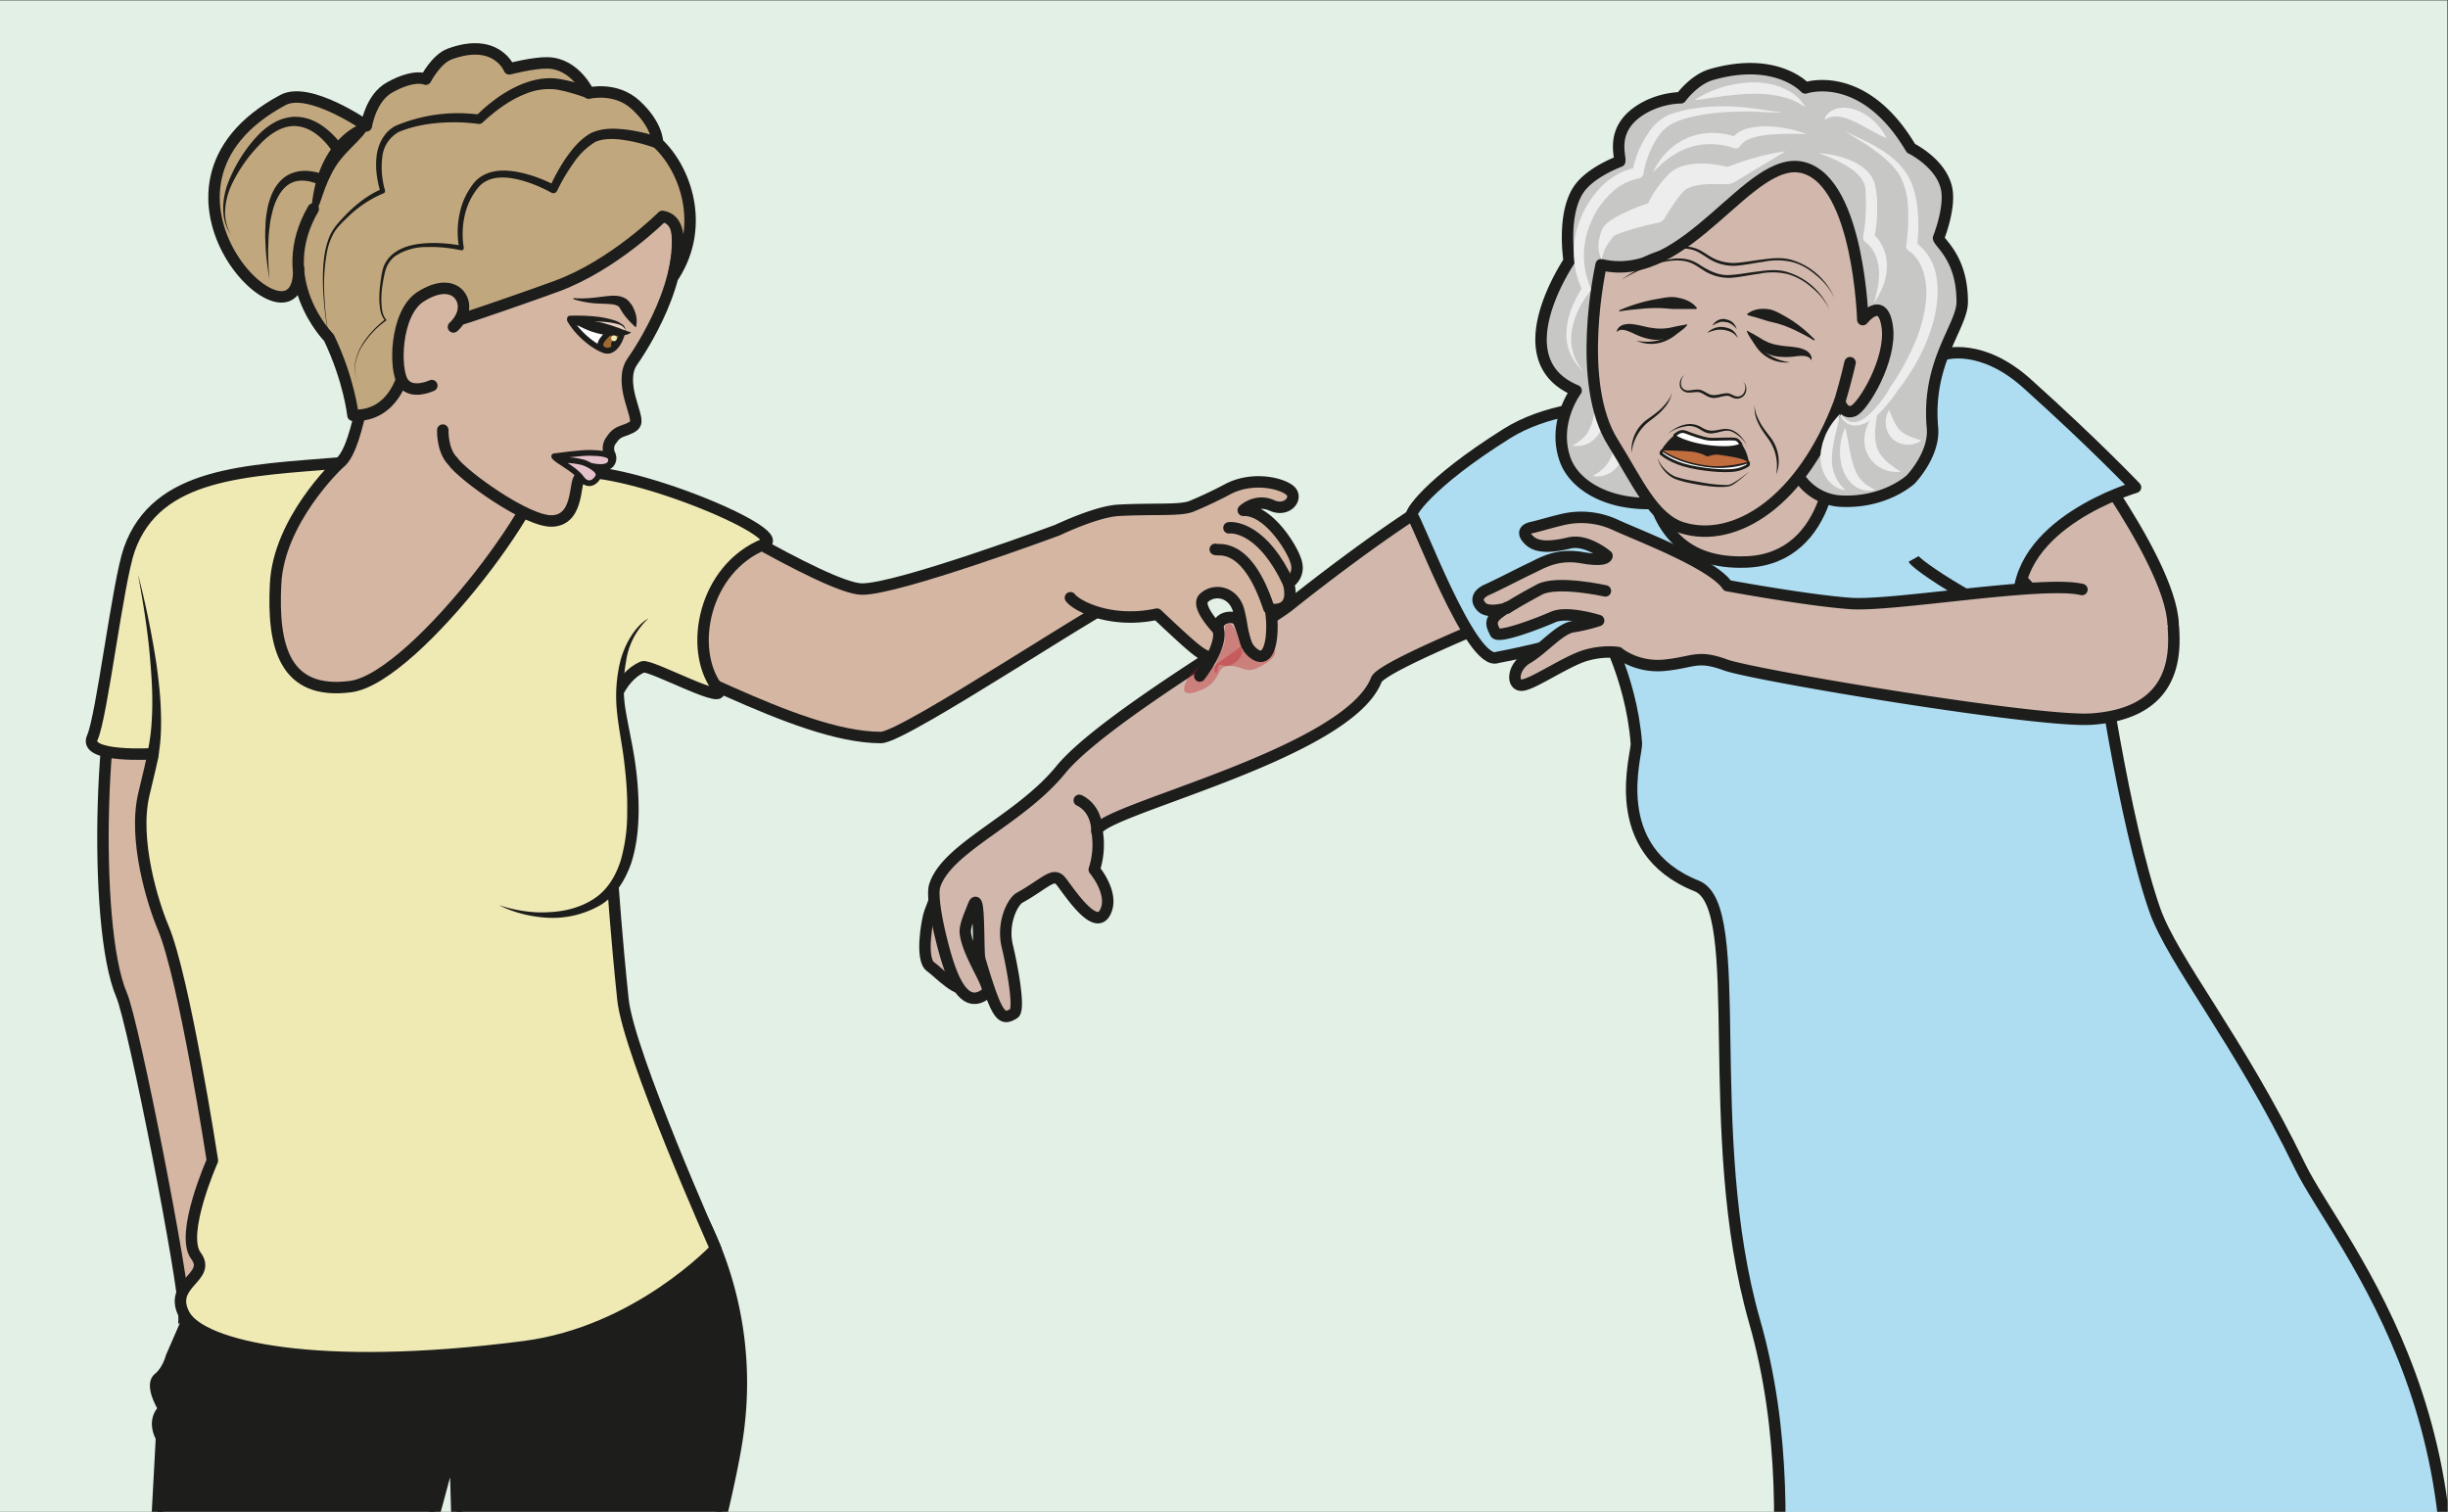
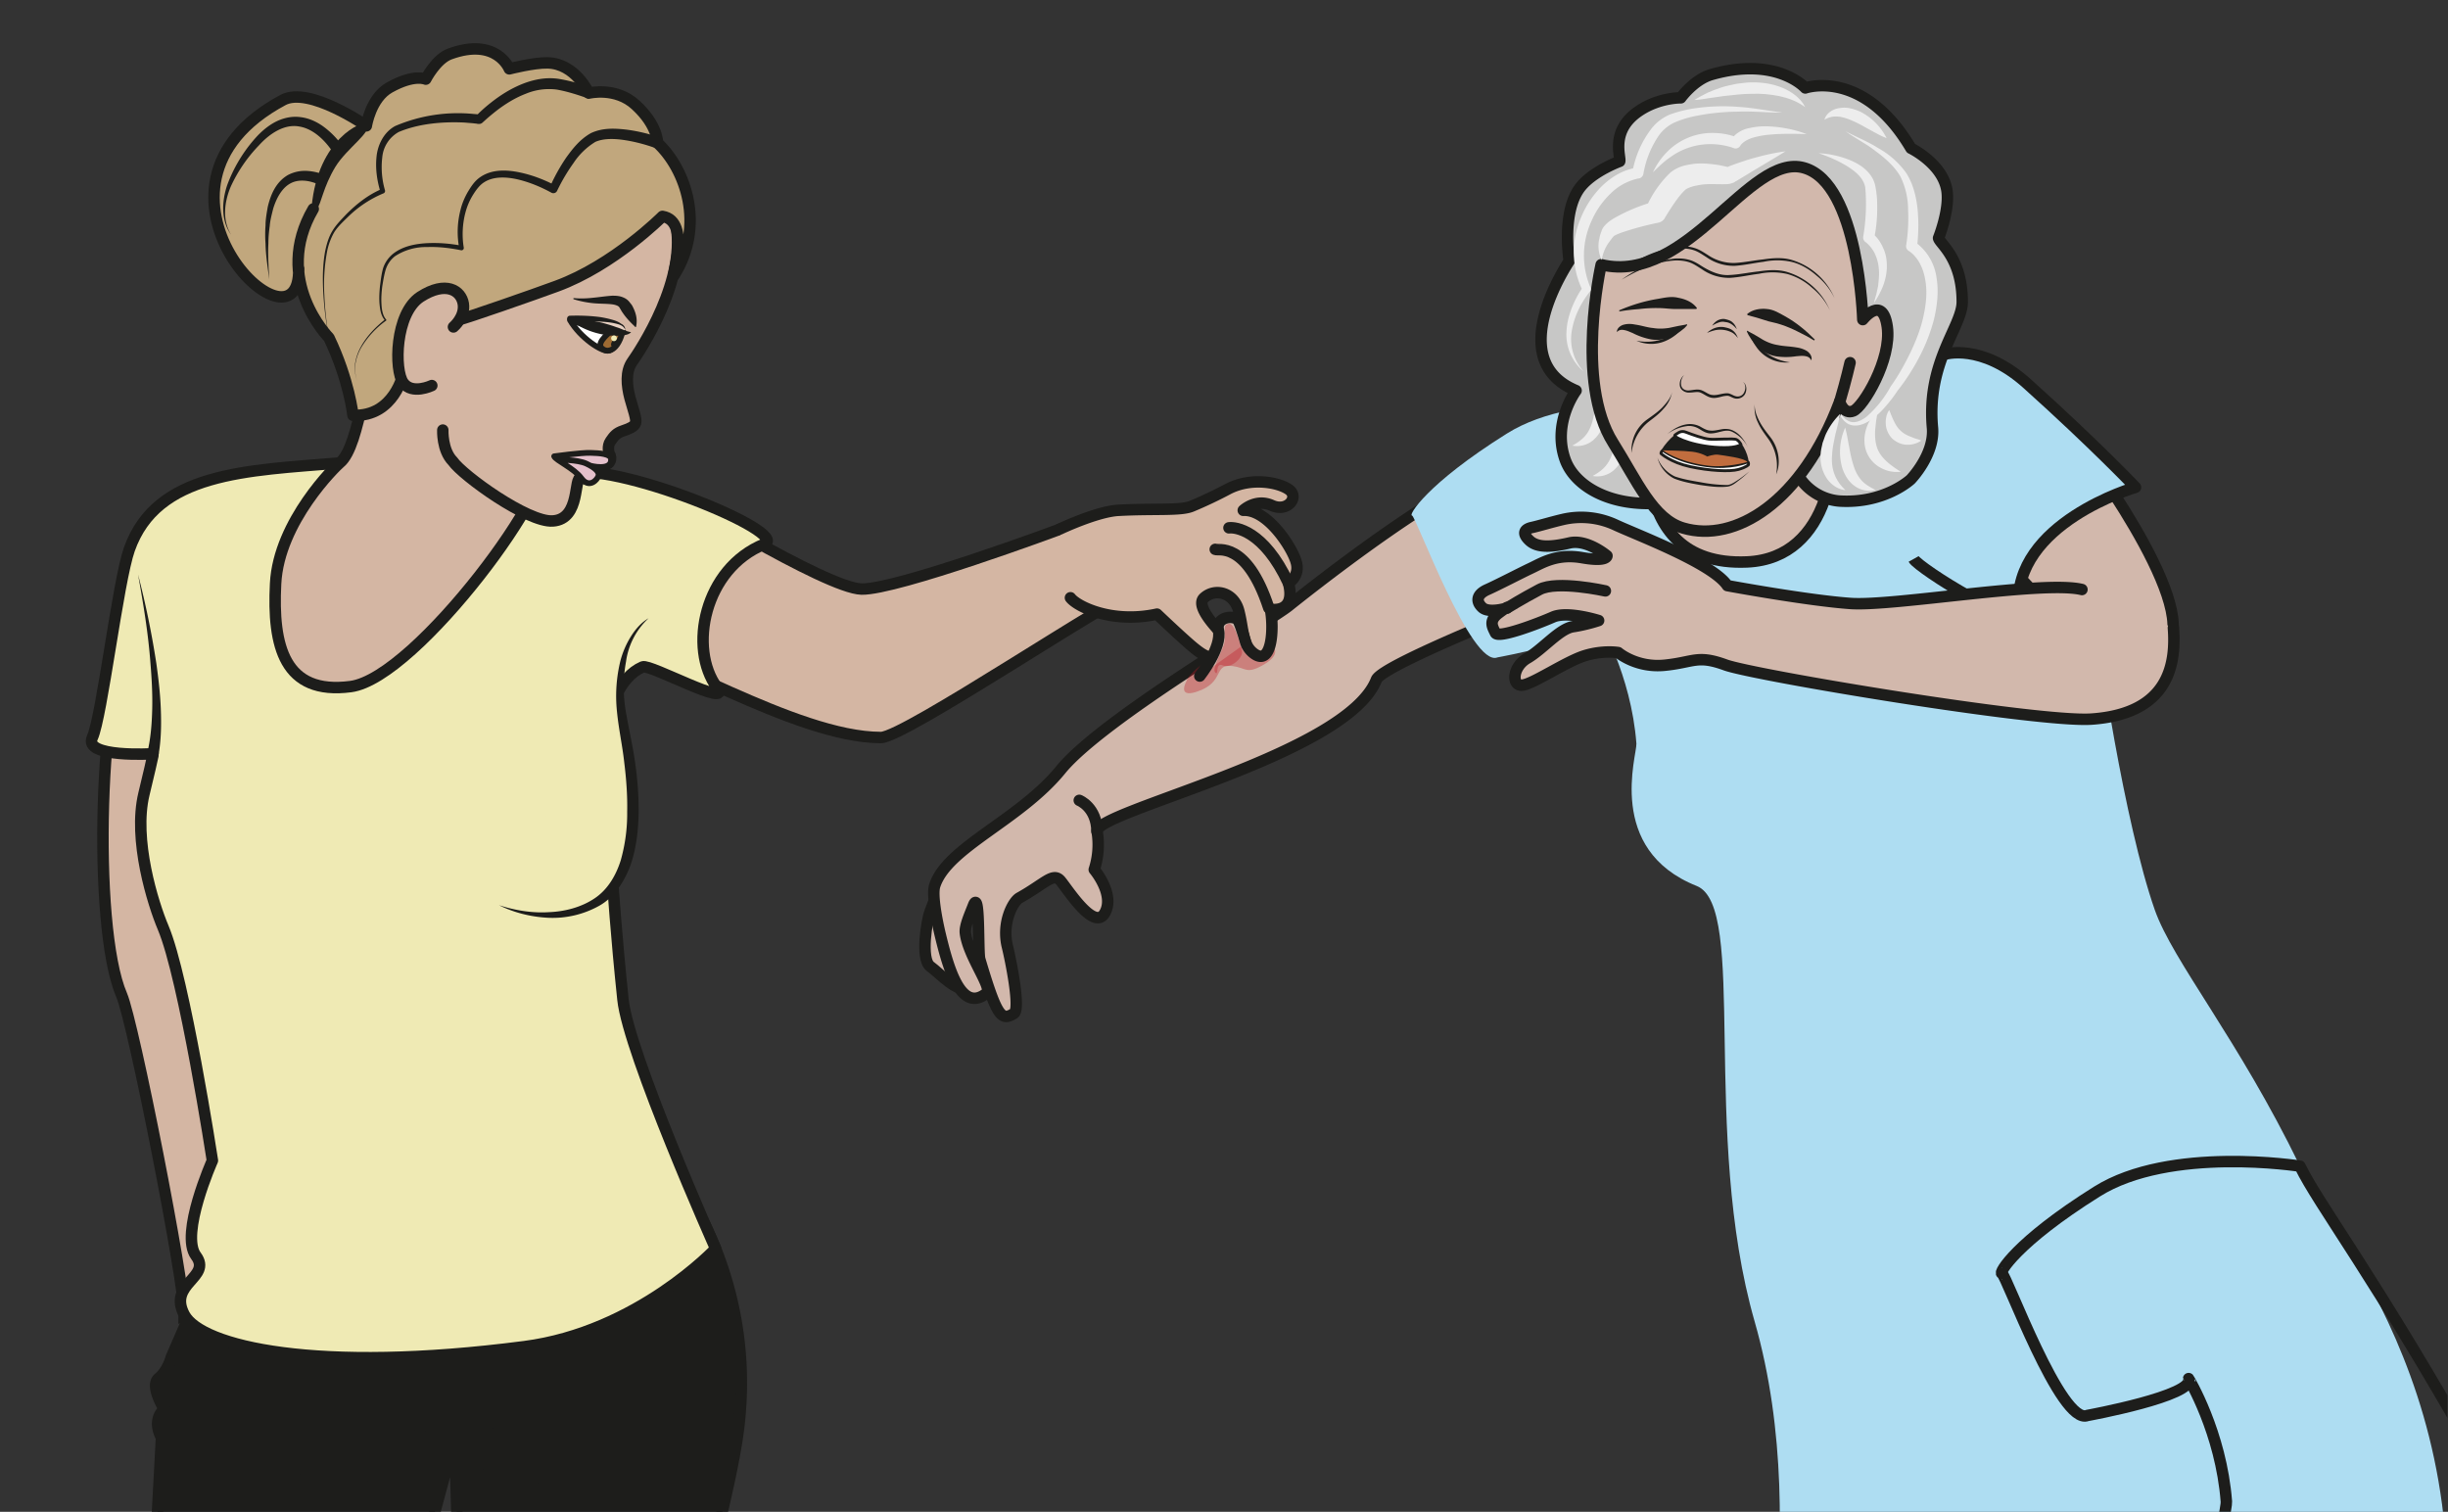
<svg xmlns="http://www.w3.org/2000/svg" xml:space="preserve" viewBox="0 0 285.12 176.07">
  <rect x="0" y="0" width="285.12" height="176.07" fill="#333333" stroke="none" />
  <defs>
    <clipPath id="a" clipPathUnits="userSpaceOnUse">
      <path d="M0 132.05h213.84V0H0Z" />
    </clipPath>
    <clipPath id="b" clipPathUnits="userSpaceOnUse">
      <path d="M103.46 76.37h7.96v-4.86h-7.96z" />
    </clipPath>
    <clipPath id="c" clipPathUnits="userSpaceOnUse">
      <path d="M106.11 77.59h2.42v-4.32h-2.42z" />
    </clipPath>
  </defs>
-   <path d="M0 0h213.84v132.05H0Z" style="fill:#e3f0e6;fill-opacity:1;fill-rule:nonzero;stroke:none" transform="matrix(1.333 0 0 -1.333 0 176.07)" />
  <g clip-path="url(#a)" transform="matrix(1.333 0 0 -1.333 0 176.07)">
    <path d="m0 0-1-2.6c-.27-.69-.85-4.13.02-4.78.88-.64 2.36-2.34 3.36-1.9 1.01.44.84 2.45-.1 3.1C1.35-5.52.23-4.25.8-2.88 1.35-1.5.66.65 0 0" style="fill:#d2b8ac;fill-opacity:1;fill-rule:nonzero;stroke:none" transform="translate(82.26 55.03)" />
    <path d="m0 0-1-2.6c-.27-.69-.85-4.13.02-4.78.88-.64 2.36-2.34 3.36-1.9 1.01.44.84 2.45-.1 3.1C1.35-5.52.23-4.25.8-2.88 1.35-1.5.66.65 0 0Z" style="fill:none;stroke:#1d1d1b;stroke-width:1;stroke-linecap:round;stroke-linejoin:round;stroke-miterlimit:10;stroke-dasharray:none;stroke-opacity:1" transform="translate(82.26 55.03)" />
    <path d="M0 0c-2.59-6.62-24.73-11.51-24.4-13.26a7.03 7.03 0 0 0-.25-3.33s1.84-2.17.92-3.79-3.22 2.04-3.86 2.81c-.65.77-1.36-.24-3.6-1.49-.57-.32-1.57-2.2-1.04-4.29.25-1.01 1.17-5.44.56-5.81-1.08-.66-1.46-.38-2.98 4.73-.18.59.03 6.26-.56 4.7-.28-.73-.78-1.8-.7-2.4.24-2.03 2.42-4.8 1.86-5.25-2.23-1.8-3.35 2.16-4.07 5.16-.26 1.09-.73 3.41-.47 4.22 1.07 3.36 7.41 5.71 11.02 10.14C-23.96-3.43-9.3 5.12-7.65 6.46c0 0 16.07 12.97 19.3 11.73 3.24-1.24 4.4-10.77 4.4-10.77S.53 1.38 0 0" style="fill:#d2b8ac;fill-opacity:1;fill-rule:nonzero;stroke:none" transform="translate(120.26 72.7)" />
    <path d="M0 0c-2.59-6.62-24.73-11.51-24.4-13.26a7.03 7.03 0 0 0-.25-3.33s1.84-2.17.92-3.79-3.22 2.04-3.86 2.81c-.65.77-1.36-.24-3.6-1.49-.57-.32-1.57-2.2-1.04-4.29.25-1.01 1.17-5.44.56-5.81-1.08-.66-1.46-.38-2.98 4.73-.18.59.03 6.26-.56 4.7-.28-.73-.78-1.8-.7-2.4.24-2.03 2.42-4.8 1.86-5.25-2.23-1.8-3.35 2.16-4.07 5.16-.26 1.09-.73 3.41-.47 4.22 1.07 3.36 7.41 5.71 11.02 10.14C-23.96-3.43-9.3 5.12-7.65 6.46c0 0 16.07 12.97 19.3 11.73 3.24-1.24 4.4-10.77 4.4-10.77S.53 1.38 0 0Z" style="fill:none;stroke:#1d1d1b;stroke-width:1;stroke-linecap:round;stroke-linejoin:round;stroke-miterlimit:10;stroke-dasharray:none;stroke-opacity:1" transform="translate(120.26 72.7)" />
    <path d="M0 0s1.52-.59 1.55-2.72" style="fill:#d2b8ac;fill-opacity:1;fill-rule:nonzero;stroke:#1d1d1b;stroke-width:1;stroke-linecap:round;stroke-linejoin:round;stroke-miterlimit:10;stroke-dasharray:none;stroke-opacity:1" transform="translate(94.3 62.16)" />
    <path d="M0 0c-5.4 11.12-11.1 17.88-12.69 22.4-2.64 7.53-5.03 23.37-5.1 25.46-.12 3.34-.37 15.32-2.62 17.29-2.25 1.96-6.5 7.04-19.74 5.48-13.47-1.57-11.4-4.4-11.4-4.4s-11.34 1.8-17.74-2.22c-7.07-4.43-8.63-7.17-8.3-7.16.33.01 5.17-13.33 7.47-12.4 0 0 9.46 1.73 8.84 3.22 0 .01 2.84-4.67 3.3-10.75.07-.97-2.72-9.26 5.27-12.44 4.49-1.79.34-21.58 5.06-38.05 5.45-19.01-1.09-39.55.2-44.03 1.3-4.48 55.7-4.08 57.8 3.36C18.9-23.82 3.37-6.94 0 0" style="fill:#aeddf2;fill-opacity:1;fill-rule:nonzero;stroke:none" transform="translate(200.96 30.2)" />
-     <path d="M0 0c-5.4 11.12-11.1 17.88-12.69 22.4-2.64 7.53-5.03 23.37-5.1 25.46-.12 3.34-.37 15.32-2.62 17.29-2.25 1.96-6.5 7.04-19.74 5.48-13.47-1.57-11.4-4.4-11.4-4.4s-11.34 1.8-17.74-2.22c-7.07-4.43-8.63-7.17-8.3-7.16.33.01 5.17-13.33 7.47-12.4 0 0 9.46 1.73 8.84 3.22 0 .01 2.84-4.67 3.3-10.75.07-.97-2.72-9.26 5.27-12.44 4.49-1.79.34-21.58 5.06-38.05 5.45-19.01-1.09-39.55.2-44.03 1.3-4.48 55.7-4.08 57.8 3.36C18.9-23.82 3.37-6.94 0 0Z" style="fill:none;stroke:#1d1d1b;stroke-width:1;stroke-linecap:butt;stroke-linejoin:round;stroke-miterlimit:10;stroke-dasharray:none;stroke-opacity:1" transform="translate(200.96 30.2)" />
+     <path d="M0 0s-11.34 1.8-17.74-2.22c-7.07-4.43-8.63-7.17-8.3-7.16.33.01 5.17-13.33 7.47-12.4 0 0 9.46 1.73 8.84 3.22 0 .01 2.84-4.67 3.3-10.75.07-.97-2.72-9.26 5.27-12.44 4.49-1.79.34-21.58 5.06-38.05 5.45-19.01-1.09-39.55.2-44.03 1.3-4.48 55.7-4.08 57.8 3.36C18.9-23.82 3.37-6.94 0 0Z" style="fill:none;stroke:#1d1d1b;stroke-width:1;stroke-linecap:butt;stroke-linejoin:round;stroke-miterlimit:10;stroke-dasharray:none;stroke-opacity:1" transform="translate(200.96 30.2)" />
    <path d="M0 0c-.09-.58-3.01-14.35 8.27-13.86 7.34.32 8.3 9.47 7.07 13.66 0 0-9.62 3.09-7.03 7.15" style="fill:#d2b8ac;fill-opacity:1;fill-rule:nonzero;stroke:#1d1d1b;stroke-width:1;stroke-linecap:round;stroke-linejoin:round;stroke-miterlimit:10;stroke-dasharray:none;stroke-opacity:1" transform="translate(144.38 96.85)" />
    <path d="M0 0c-.1 1.76-8.74 9.61-8.7 10.62 0 0 8.25 9.17 8.55 7.4 0 0 11.06-14.86 6.3-17.18" style="fill:#d2b8ac;fill-opacity:1;fill-rule:nonzero;stroke:#1d1d1b;stroke-width:1;stroke-linecap:round;stroke-linejoin:round;stroke-miterlimit:10;stroke-dasharray:none;stroke-opacity:1" transform="translate(182.54 74.28)" />
    <path d="M0 0s3.22 1.07 7.25-2.56c5.86-5.26 9.46-9.05 9.46-9.05S5.95-14.73 6.5-22.17c.15-2.14-8.74 3.51-9.18 4.3" style="fill:#aeddf2;fill-opacity:1;fill-rule:nonzero;stroke:#1d1d1b;stroke-width:1;stroke-linecap:butt;stroke-linejoin:round;stroke-miterlimit:10;stroke-dasharray:none;stroke-opacity:1" transform="translate(169.88 101.12)" />
    <path d="M0 0a4.64 4.64 0 0 1 4-3.1c3.96-.25 6.24 1.89 6.24 1.89s2.1 2.17 1.9 4.5c-.53 5.78 2.58 8.83 2.6 10.99.01 3.85-2 5.13-2.07 5.6 0 0 .97 2.41.74 4.1-.33 2.37-3.15 3.74-3.15 3.74-4.17 7.04-9.23 5.27-9.23 5.27s-2.5 2.81-8.21 1.17c-1.52-.44-2.67-2.03-2.67-2.03s-1.9.03-3.64-1.14c-2.57-1.72-1.58-4.02-1.7-4.41 0 0-2.2-.8-3.34-2.14-1.8-2.1-1.07-6.56-1.07-6.56-.14-.26-5.84-8.66.6-11.33 0 0-2.14-2.84-.93-6.1 1.22-3.24 7.06-5.67 15.12-1.72" style="fill:#c7c7c6;fill-opacity:1;fill-rule:nonzero;stroke:#1d1d1b;stroke-width:1;stroke-linecap:butt;stroke-linejoin:round;stroke-miterlimit:10;stroke-dasharray:none;stroke-opacity:1" transform="translate(156.71 91.41)" />
    <path d="M0 0c.55-1.06.74-2.28.46-3.5a2.96 2.96 0 0 0-1-1.65 2.2 2.2 0 0 0-1.78-.45c.54.3.95.61 1.23 1 .29.38.47.84.58 1.33.13.5.2 1.02.27 1.57.07.54.11 1.1.24 1.7" style="fill:#ededed;fill-opacity:1;fill-rule:nonzero;stroke:none" transform="translate(141.48 96.1)" />
    <path d="M0 0c.55-1.06.74-2.28.46-3.5a2.96 2.96 0 0 0-.99-1.65 2.2 2.2 0 0 0-1.79-.45c.54.3.95.61 1.24 1 .28.38.46.84.57 1.33.13.5.2 1.02.27 1.57.07.54.11 1.1.24 1.7" style="fill:#ededed;fill-opacity:1;fill-rule:nonzero;stroke:none" transform="translate(139.7 98.75)" />
    <path d="M0 0c.27-.52.62-1.05 1.13-1.26.5-.2 1.05.07 1.49.4a9.7 9.7 0 0 1 2.13 2.67l.01.02.02.02c.64.9 1.19 1.9 1.68 2.9.48 1.01.9 2.06 1.13 3.13.24 1.06.36 2.17.17 3.2a4.55 4.55 0 0 1-.48 1.47c-.23.43-.6.86-.94 1.07l-.03.02c-.17.1-.25.3-.22.48.16 1 .22 2.06.17 3.08a6.65 6.65 0 0 1-.67 2.93c-.5.86-1.3 1.58-2.14 2.2-.83.66-1.8 1.13-2.66 1.76.93-.5 1.94-.89 2.85-1.47a7.42 7.42 0 0 0 2.45-2.17c.63-.98.88-2.1 1-3.18.1-1.1.08-2.19-.05-3.3l-.25.5a4.6 4.6 0 0 0 1.96-3.22c.2-1.22.04-2.44-.23-3.6a15.67 15.67 0 0 0-1.28-3.29 18.74 18.74 0 0 0-1.9-2.94l.02.03C5.02.93 4.66.46 4.25 0a6.5 6.5 0 0 0-1.38-1.22c-.52-.32-1.23-.58-1.85-.26C.44-1.15.2-.55 0 0" style="fill:#ededed;fill-opacity:1;fill-rule:nonzero;stroke:none" transform="translate(160.46 96.53)" />
    <path d="M0 0s-2.32-10.24 1.05-15.57c2.1-3.34 3.48-6.67 6.12-7.44 4.5-1.33 10.35 2.22 13.67 11.05 0 0 .33-1.16 1.19-.82.85.33 3.37 4.49 2.97 7.35-.4 2.86-2.14.63-2.14.63s-.34 11.9-5.13 13.26C12.95 9.84 7.56-1.8 0 0" style="fill:#d2b8ac;fill-opacity:1;fill-rule:nonzero;stroke:none" transform="translate(139.9 108.96)" />
    <path d="M0 0s-2.32-10.24 1.05-15.57c2.1-3.34 3.48-6.67 6.12-7.44 4.5-1.33 10.35 2.22 13.67 11.05 0 0 .33-1.16 1.19-.82.85.33 3.37 4.49 2.97 7.35-.4 2.86-2.14.63-2.14.63s-.34 11.9-5.13 13.26C12.95 9.84 7.56-1.8 0 0Z" style="fill:none;stroke:#1d1d1b;stroke-width:1;stroke-linecap:round;stroke-linejoin:round;stroke-miterlimit:10;stroke-dasharray:none;stroke-opacity:1" transform="translate(139.9 108.96)" />
    <path d="M0 0s-.34-1.51-.9-3.4" style="fill:none;stroke:#1d1d1b;stroke-width:1;stroke-linecap:round;stroke-linejoin:round;stroke-miterlimit:10;stroke-dasharray:none;stroke-opacity:1" transform="translate(161.65 100.4)" />
    <path d="M0 0c-.96-.6-1.92-1.16-2.87-1.73l-1.4-.85c-.17-.06-.1-.14-.63-.26-.27-.04-.4-.02-.56-.03l-.83.01c-.51.01-1-.02-1.44-.12-.43-.07-.92-.26-1.04-.4-.58-.53-1.2-1.52-1.73-2.37l-.05-.1a.84.84 0 0 0-.55-.38 26.4 26.4 0 0 1-3.26-.88c-.23-.09-.5-.2-.6-.27 0 .03-.13-.14-.2-.22l-.24-.32a3.6 3.6 0 0 1-.65-1.57 2.78 2.78 0 0 0-.2 1.9c.03.17.08.33.13.49.08.17.07.27.26.53.3.36.58.54.87.72a15.7 15.7 0 0 0 3.43 1.44l-.6-.48a9.48 9.48 0 0 0 2.1 3.03c.74.59 1.38.66 2.04.77.65.07 1.28.02 1.87-.06.3-.03.58-.1.83-.15l.26-.05c-.24-.1.06 0 .15.05.53.21 1.07.38 1.6.56 1.09.32 2.18.6 3.31.74" style="fill:#ededed;fill-opacity:1;fill-rule:nonzero;stroke:none" transform="translate(156 118.86)" />
    <path d="M0 0a2.9 2.9 0 0 0-1.8.37c-.56.3-1.04.86-1.25 1.52-.2.66-.15 1.33.05 1.93.1.3.24.57.39.83.18.25.36.5.57.7-.01-.3-.06-.6-.11-.87l-.09-.82c-.02-.53 0-1.02.14-1.47C-1.84 1.3-1.02.63 0 0" style="fill:#ededed;fill-opacity:1;fill-rule:nonzero;stroke:none" transform="translate(166.08 90.87)" />
    <path d="M0 0c-.67.06-1.3.5-1.68 1.1a3.3 3.3 0 0 0-.49 2.03c0 .36.11.68.17 1.01.13.32.21.64.37.93.3.59.68 1.12 1.15 1.58-.1-.66-.28-1.25-.42-1.85-.12-.59-.25-1.16-.27-1.72C-1.27 1.95-.97.9 0 0" style="fill:#ededed;fill-opacity:1;fill-rule:nonzero;stroke:none" transform="translate(161.25 89.26)" />
    <path d="M0 0c.85-.04 1.7-.22 2.52-.52.8-.31 1.65-.76 2.17-1.65.12-.22.21-.47.26-.72.04-.23.08-.44.1-.66.06-.44.06-.87.06-1.31 0-.88-.09-1.73-.27-2.61l-.2.5c.54-.4.82-.9 1.05-1.45.23-.54.28-1.13.26-1.68a5.18 5.18 0 0 0-.37-1.6c-.21-.5-.46-.96-.76-1.4.07.26.13.52.21.76l.16.75c.05.5.12 1 .06 1.48-.03.48-.16.94-.35 1.34-.19.4-.52.79-.8 1h-.01a.51.51 0 0 0-.2.5 16.86 16.86 0 0 1 .22 3.64c0 .2-.03.4-.04.6-.02.16-.07.32-.14.47-.28.63-.95 1.14-1.64 1.54C1.58-.6.8-.28 0 0" style="fill:#ededed;fill-opacity:1;fill-rule:nonzero;stroke:none" transform="translate(158.91 118.7)" />
    <path d="M0 0c-1.3-.02-2.6.14-3.89.08a19.54 19.54 0 0 1-3.81-.4c-.62-.13-1.22-.32-1.79-.57a3.49 3.49 0 0 1-1.31-1.1 8.46 8.46 0 0 1-1.36-3.37.5.5 0 0 0-.41-.4h-.03a4.88 4.88 0 0 1-2.44-1.33 7.4 7.4 0 0 1-1.66-2.4 7.19 7.19 0 0 1-.1-5.76l.02-.03a.36.36 0 0 0-.06-.37 8.21 8.21 0 0 1-1-1.6 6.92 6.92 0 0 1-.57-1.8 4.22 4.22 0 0 1 1.04-3.58 4.22 4.22 0 0 0-1.5 3.63c.04.69.23 1.36.48 2 .26.63.57 1.23.98 1.8l-.04-.39a7.65 7.65 0 0 0-.14 6.47 8.35 8.35 0 0 0 1.87 2.76c.83.77 1.8 1.37 3.04 1.56l-.44-.4a8.73 8.73 0 0 0 1.63 3.75 3.98 3.98 0 0 0 1.7 1.3c.65.23 1.3.39 1.96.5 1.32.2 2.64.25 3.95.15C-2.57.42-1.28.16 0 0" style="fill:#ededed;fill-opacity:1;fill-rule:nonzero;stroke:none" transform="translate(155.75 122.25)" />
    <path d="M0 0c.17-.58.24-1.14.35-1.68.1-.54.2-1.06.36-1.55.14-.49.35-.93.66-1.3.3-.37.74-.64 1.29-.91a2.2 2.2 0 0 0-1.81.33c-.56.38-.9.99-1.1 1.58A5.16 5.16 0 0 0 0 0" style="fill:#ededed;fill-opacity:1;fill-rule:nonzero;stroke:none" transform="translate(161.22 94.72)" />
    <path d="M0 0c.32-.8.57-1.42.98-1.79.2-.19.43-.35.75-.48l.5-.2c.18-.06.37-.1.57-.2a2.06 2.06 0 0 0-1.22-.36c-.46-.01-.93.2-1.3.52-.35.35-.55.82-.58 1.26-.03.45.05.89.3 1.25" style="fill:#ededed;fill-opacity:1;fill-rule:nonzero;stroke:none" transform="translate(165.07 96.26)" />
    <path d="M0 0c-.7.52-1.48.8-2.27.97-.78.16-1.6.23-2.4.2-.82 0-1.64-.11-2.47-.2L-8.4.79C-8.82.72-9.24.65-9.69.63c.37.23.76.43 1.15.63.4.18.81.33 1.23.47.42.13.85.22 1.29.31.44.05.88.13 1.33.13.9.01 1.81-.11 2.66-.46C-1.2 1.37-.4.81 0 0" style="fill:#ededed;fill-opacity:1;fill-rule:nonzero;stroke:none" transform="translate(157.73 122.72)" />
    <path d="M0 0c-1.1.03-2.19.05-3.24-.05a7.34 7.34 0 0 1-1.5-.28c-.46-.15-.87-.39-1.06-.7a.47.47 0 0 0-.56-.2l-.04.02c-.55.19-1.22.32-1.85.33A5.93 5.93 0 0 1-11.88-2c-.56-.37-1.04-.85-1.55-1.34.3.63.7 1.23 1.2 1.74a5.52 5.52 0 0 0 4 1.7c.75 0 1.47-.12 2.21-.41l-.6-.18A2.6 2.6 0 0 0-4.98.53a6.2 6.2 0 0 0 1.73.14C-2.13.61-1.03.4 0 0" style="fill:#ededed;fill-opacity:1;fill-rule:nonzero;stroke:none" transform="translate(157.85 120.37)" />
    <path d="M0 0c.14.57.76.97 1.37 1.03.62.1 1.21-.09 1.74-.31A5.2 5.2 0 0 0 5.43-1.6c-.54.2-.98.47-1.44.71-.45.25-.88.5-1.31.7-.43.2-.86.37-1.3.45C.95.32.48.3 0 0" style="fill:#ededed;fill-opacity:1;fill-rule:nonzero;stroke:none" transform="translate(159.41 121.62)" />
    <path d="M0 0a1.07 1.07 0 0 1-.25-.93c.08-.32.41-.46.73-.41.32.02.69.15 1.07 0 .34-.14.61-.38.9-.4.32-.05.63.06.99.12.16.02.37.06.56-.02.18-.06.32-.16.47-.2.29-.1.63.02.77.32.14.28.18.68-.1.92.31-.2.36-.64.22-.98-.13-.35-.57-.56-.94-.46-.2.05-.34.15-.49.2-.13.05-.28.02-.45 0-.31-.06-.68-.21-1.05-.15-.4.06-.67.32-.97.44-.26.13-.61.02-.97.02-.35-.04-.8.18-.86.58-.06.37.1.73.37.95" style="fill:#1d1d1b;fill-opacity:1;fill-rule:nonzero;stroke:none" transform="translate(147.15 99.32)" />
    <path d="M0 0c-.03.33.33.6.64.66.32.08.65.06.94 0C2.16.58 2.65.4 3.14.36c.47-.08.94-.07 1.43.01l.8.17.4.07.21.04c.03-.01.07.05.08-.02.04 0-.04.02-.06.02.04 0 .04.06.13.02 0-.13-.05-.1-.07-.15L5.9.35 5.56.08c-.24-.16-.45-.32-.74-.45A3.1 3.1 0 0 0 3-.64a5.9 5.9 0 0 0-1.63.56C1.12.02.9.13.67.17.45.22.2.23 0 0" style="fill:#1d1d1b;fill-opacity:1;fill-rule:nonzero;stroke:none" transform="translate(141.28 103.07)" />
    <path d="M0 0a4.44 4.44 0 0 1 2.19.1c.7.2 1.32.62 1.9 1.1A3.7 3.7 0 0 0 2.26-.13 3.16 3.16 0 0 0 0 0" style="fill:#1d1d1b;fill-opacity:1;fill-rule:nonzero;stroke:none" transform="translate(142.98 102.32)" />
    <path d="M0 0c-.11.28-.35.35-.58.38-.24.03-.48 0-.73-.02A5.96 5.96 0 0 0-3.04.35a3.1 3.1 0 0 0-1.65.83c-.23.22-.38.44-.55.67l-.23.37-.1.2c-.01.05-.06.04-.03.16.1.01.09-.04.12-.06h-.06c.02.06.04 0 .08 0l.18-.1.37-.2.7-.42c.43-.24.87-.4 1.35-.47.48-.1 1-.1 1.58-.2.29-.04.6-.13.89-.3C-.13.67.14.3 0 0" style="fill:#1d1d1b;fill-opacity:1;fill-rule:nonzero;stroke:none" transform="translate(158.25 100.6)" />
    <path d="M0 0a3.16 3.16 0 0 0-2.99 1.42c-.23.31-.38.67-.5 1.03.4-.65.85-1.24 1.45-1.66A4.46 4.46 0 0 1 0 0" style="fill:#1d1d1b;fill-opacity:1;fill-rule:nonzero;stroke:none" transform="translate(156.4 100.43)" />
    <path d="M0 0c1.07.46 2.19.81 3.36 1 .59.1 1.2.25 1.8.1C5.77.99 6.4.74 6.8.2L6.75.12H5.07C4.54.1 3.99.2 3.43.2 2.87.21 2.3.18 1.73.11a18.3 18.3 0 0 1-1.7-.2Z" style="fill:#1d1d1b;fill-opacity:1;fill-rule:nonzero;stroke:none" transform="translate(141.47 104.97)" />
    <path d="M0 0c-.46.29-.93.54-1.41.77-.48.24-.96.45-1.45.61-.5.18-1 .23-1.46.4-.47.15-.91.29-1.49.43l-.03.1c.47.4 1.13.5 1.71.44.6-.04 1.11-.37 1.6-.64C-1.55 1.57-.7.86.07.08z" style="fill:#1d1d1b;fill-opacity:1;fill-rule:nonzero;stroke:none" transform="translate(158.5 102.34)" />
    <path d="M0 0a2.89 2.89 0 0 0-.76-1.47c-.36-.43-.83-.77-1.26-1.1a4.01 4.01 0 0 1-1.52-2.75 3.28 3.28 0 0 0 1.38 2.94c.46.33.9.63 1.29 1.02.36.39.74.82.87 1.36" style="fill:#1d1d1b;fill-opacity:1;fill-rule:nonzero;stroke:none" transform="translate(146.1 97.83)" />
    <path d="M0 0c-.03-.56.2-1.08.45-1.56.26-.48.6-.9.94-1.34.68-.9.93-2.18.48-3.22a4.03 4.03 0 0 1-.67 3.08c-.32.44-.67.9-.9 1.41A2.9 2.9 0 0 0 0 0" style="fill:#1d1d1b;fill-opacity:1;fill-rule:nonzero;stroke:none" transform="translate(153.32 96.76)" />
    <path d="M0 0a3 3 0 0 1 1.52-1.64c.72-.25 1.5-.38 2.27-.51a13 13 0 0 1 2.3-.24c.36.02.7.29 1.02.49.32.22.63.46.93.71-.28-.27-.58-.53-.89-.77-.31-.23-.61-.51-1.04-.57-.8-.09-1.58.03-2.36.14-.78.14-1.55.27-2.3.57A2.85 2.85 0 0 0 0 0" style="fill:#1d1d1b;fill-opacity:1;fill-rule:nonzero;stroke:none" transform="translate(144.82 92.1)" />
    <path d="M0 0c.51.43 1.12.8 1.82.87.35.03.71-.04 1.03-.2.3-.17.58-.34.88-.36.3-.04.63.04.96.1.34.07.71.06 1.03-.09.65-.3 1.05-.9 1.33-1.5A2.95 2.95 0 0 1 5.67.2C5.05.5 4.44.02 3.7.06c-.38.03-.68.26-.96.42-.27.16-.59.24-.91.23A3.71 3.71 0 0 1 0 0" style="fill:#1d1d1b;fill-opacity:1;fill-rule:nonzero;stroke:none" transform="translate(145.68 94.16)" />
    <path d="M0 0s-1.4.57-1.9.48C-2.4.4-3.76-1.15-3.59-1.44c.18-.3 2.35-1.15 3.7-1.38 1.33-.23 3.84-.04 3.97.44.14.48-.47 2-1.04 2.17-.57.18-2.04-.16-2.88.15" style="fill:#1d1d1b;fill-opacity:1;fill-rule:nonzero;stroke:none" transform="translate(148.69 93.88)" />
    <path d="M0 0s.84-.77 2.53-1.14c1.69-.37 3.49-.46 4.24-.25.75.22.87.41.87.41s.05.26-.08.24c-.14-.03-1.39-.59-3.54-.32C1.32-.7.18.28.18.28S.02.2 0 .06" style="fill:#fff;fill-opacity:1;fill-rule:nonzero;stroke:#1d1d1b;stroke-width:.25;stroke-linecap:round;stroke-linejoin:round;stroke-miterlimit:10;stroke-dasharray:none;stroke-opacity:1" transform="translate(145.13 92.46)" />
    <path d="M0 0s.3.27.72.1c.6-.23 1.5-.55 2.02-.61.52-.06 2.16.09 2.41-.04s.39-.43.39-.43-.33-.28-1.48-.27c-1.15 0-2.34.22-3.09.46-.74.23-1.32.52-1.2.64.1.09.23.15.23.15" style="fill:#fff;fill-opacity:1;fill-rule:nonzero;stroke:none" transform="translate(146.58 94.23)" />
    <path d="M0 0s.3.27.72.1c.6-.23 1.5-.55 2.02-.61.52-.06 2.16.09 2.41-.04s.39-.43.39-.43-.33-.28-1.48-.27c-1.15 0-2.34.22-3.09.46-.74.23-1.32.52-1.2.64.1.09.23.15.23.15Z" style="fill:none;stroke:#1d1d1b;stroke-width:.25;stroke-linecap:round;stroke-linejoin:round;stroke-miterlimit:10;stroke-dasharray:none;stroke-opacity:1" transform="translate(146.58 94.23)" />
    <path d="M0 0s1.77-.02 2.57-.12c.8-.1 1.3-.42 1.3-.42s.57.21.95.16c.52-.08 2.28-.28 2.56-.64 0 0-1.86-.54-3.53-.31C1.24-.98 0 0 0 0" style="fill:#c16d3e;fill-opacity:1;fill-rule:nonzero;stroke:none" transform="translate(145.3 92.74)" />
    <path d="M0 0a9.67 9.67 0 0 0 4.7 1.85c.42.02.87-.01 1.28-.14.43-.13.8-.39 1.14-.6.72-.43 1.5-.77 2.33-.7.82.04 1.66.22 2.5.31.83.12 1.72.2 2.55-.06a5.91 5.91 0 0 0 3.69-3.32A5.75 5.75 0 0 1 16.63-.7 5.4 5.4 0 0 1 14.46.5a5.8 5.8 0 0 1-2.48.01c-.84-.1-1.66-.3-2.52-.35A4.13 4.13 0 0 0 7 .92c-.37.23-.7.47-1.09.6-.39.13-.8.17-1.22.16a7.4 7.4 0 0 1-2.43-.56C1.48.81.72.43 0 0" style="fill:#1d1d1b;fill-opacity:1;fill-rule:nonzero;stroke:none" transform="translate(141.69 107.65)" />
    <path d="M0 0a9.67 9.67 0 0 0 4.7 1.85c.42.02.86 0 1.28-.14.43-.13.8-.39 1.14-.6a4 4 0 0 1 2.33-.7c.82.04 1.66.22 2.5.31.83.12 1.72.2 2.55-.06a5.91 5.91 0 0 0 3.69-3.32A5.77 5.77 0 0 1 16.63-.7C16-.15 15.27.3 14.46.5a5.8 5.8 0 0 1-2.48.01c-.84-.1-1.66-.3-2.52-.35A4.12 4.12 0 0 0 7 .92c-.37.23-.7.47-1.09.6-.39.13-.8.17-1.22.16a7.4 7.4 0 0 1-2.43-.56C1.48.81.72.43 0 0" style="fill:#1d1d1b;fill-opacity:1;fill-rule:nonzero;stroke:none" transform="translate(142.1 108.7)" />
    <path d="M0 0c.38.36.92.6 1.5.5.25-.05.53-.11.75-.29.23-.17.36-.42.45-.66-.16.2-.34.4-.55.5A2.25 2.25 0 0 1 .73.24 4.84 4.84 0 0 1 0 0" style="fill:#1d1d1b;fill-opacity:1;fill-rule:nonzero;stroke:none" transform="translate(149.15 103)" />
    <path d="M0 0c.12.19.28.35.49.47.2.1.47.16.7.09.21-.05.46-.12.62-.3.18-.16.27-.37.35-.57-.29.35-.6.6-1.02.63A.97.97 0 0 1 .57.28 2.9 2.9 0 0 1 0 0" style="fill:#1d1d1b;fill-opacity:1;fill-rule:nonzero;stroke:none" transform="translate(149.6 103.63)" />
    <path d="M0 0c.23-3.02-.27-7.49-7.15-7.97-4.65-.32-29.52 3.83-31.98 4.73-2.46.9-2.76.24-5.27-.02-2.51-.27-4.1 1.1-4.1 1.1s-1.3.23-2.93-.27c-1.62-.5-4.44-2.43-5.42-2.57-.99-.14-.94 1.57.4 2.35 1.35.78 2.8 2.56 3.98 2.75 1.2.18 2.25.54 2.25.54s-2.74.87-4 .3c-1.25-.55-4.77-1.9-5.02-1.38-.24.51-.63 1.05.3 1.74.94.7.7.43.7.43s-1.6-.5-2.17.07c-.59.57-.41 1.16.48 1.55.9.4 2.8 1.39 3.77 1.85.97.45 2.27 1.32 4.5.93s2.17.17 2.17.17-1.74 1.48-3.28 1.12c-1.54-.36-2.8-.45-3.5.22-.7.66-.38 1 .22 1.13.6.13 1.75.48 2.7.7A7.1 7.1 0 0 0-48.76 9c1.86-.87 8.5-3.36 9.79-5.31 0 0 7.03-1.3 10.78-1.56 3.74-.26 16.84 2.04 20.2 1.22" style="fill:#d2b8ac;fill-opacity:1;fill-rule:nonzero;stroke:#1d1d1b;stroke-width:1;stroke-linecap:round;stroke-linejoin:round;stroke-miterlimit:10;stroke-dasharray:none;stroke-opacity:1" transform="translate(189.9 77.23)" />
    <path d="M0 0s-4.21.94-5.76.12C-7.31-.7-8.6-1.5-8.6-1.5" style="fill:#d2b8ac;fill-opacity:1;fill-rule:nonzero;stroke:#1d1d1b;stroke-width:1;stroke-linecap:round;stroke-linejoin:round;stroke-miterlimit:10;stroke-dasharray:none;stroke-opacity:1" transform="translate(140.27 80.46)" />
    <path d="M0 0c-1.96-.42-20.54-12.97-22.61-12.97-7.55 0-19.66 7.89-23.83 8.04-5.34.19 5.35 13.5 5.35 13.5S-27.42.07-24.3 0c3.1-.06 17.33 5.23 17.33 5.23" style="fill:#d4b6a3;fill-opacity:1;fill-rule:nonzero;stroke:#1d1d1b;stroke-width:1;stroke-linecap:round;stroke-linejoin:miter;stroke-miterlimit:10;stroke-dasharray:none;stroke-opacity:1" transform="translate(99.58 80.62)" />
    <g clip-path="url(#b)" style="opacity:.35">
      <path d="M0 0s-.83-1.47.87-.92c2.57.82 1.42 2.5 3.18 2.25 1.15-.15 1.19-.72 2.57.05s1.42 1.39.58 2.1c-.84.73-2.95.08-3.48-.29C3.18 2.82.15.83 0 0" style="fill:#be1622;fill-opacity:1;fill-rule:nonzero;stroke:none" transform="translate(103.66 72.56)" />
    </g>
    <path d="M0 0c-1.53-6.73-3.96-18.92-3.96-18.92S-4.1-34.79-5.6-42.03c-1.5-7.25-1.15-5.97-1.8-11.7-.66-5.72 1.15-8.79 1.15-8.79-.64-3.8-11.33-2.44-13.28-1.79-1.96.65.53 2.99.53 2.99s-1.54.94-.13 2.86c1.17 1.6.66 17.97-.57 26.94a81.89 81.89 0 0 0-.46 13.99c.19 4.36.82 8.54.82 8.54.48 2.77 1.76 23.16 1.77 31.6.01 3.46.36 8.9.62 13.98 0 0-.9 1.44.24 2.49 0 0-1.3 2.05-.48 2.7.8.66 1.1 1.84 1.1 1.84l3.58 8.23a113.9 113.9 0 0 0 2.56 10.48s36.62.03 39.74-5.69a31.67 31.67 0 0 0 3.73-18.8c-.7-6.78-5.52-21.77-5.97-29.67-.45-7.9-.27-20.19-.27-20.19s.44-9.7-.02-17.32c-.47-7.62-4.21-23.6-4.7-26.45-.47-2.85-.45-7.7-.45-7.7-4.92-3.78-12.72 1.7-12.72 1.7s.21 1.97-.15 3.14c-.71 2.3.95 1.18.95 1.18s-1.66 1.11-.17 3.54c1.5 2.42 2.4 14.84 1.52 20.5-.87 5.65.68 17.33.86 17.97.17.64-1.56 10.27-2.26 16.56-.33 3.01-.67 11.22-.96 18.98-.08 2.22-.33 5.19-.33 5.19v4.95l-.18 6.3s-3.8-13.93-5.35-20.33L1.8 10.67S.39 1.7 0 0" style="fill:#1d1d1b;fill-opacity:1;fill-rule:nonzero;stroke:none" transform="translate(31.06 -30.1)" />
    <path d="M0 0c-1.53-6.73-3.96-18.92-3.96-18.92S-4.1-34.79-5.6-42.03c-1.5-7.25-1.15-5.97-1.8-11.7-.66-5.72 1.15-8.79 1.15-8.79-.64-3.8-11.33-2.44-13.28-1.79-1.96.65.53 2.99.53 2.99s-1.54.94-.13 2.86c1.17 1.6.66 17.97-.57 26.94a81.89 81.89 0 0 0-.46 13.99c.19 4.36.82 8.54.82 8.54.48 2.77 1.76 23.16 1.77 31.6.01 3.46.36 8.9.62 13.98 0 0-.9 1.44.24 2.49 0 0-1.3 2.05-.48 2.7.8.66 1.1 1.84 1.1 1.84l3.58 8.23a113.9 113.9 0 0 0 2.56 10.48s36.62.03 39.74-5.69a31.67 31.67 0 0 0 3.73-18.8c-.7-6.78-5.52-21.77-5.97-29.67-.45-7.9-.27-20.19-.27-20.19s.44-9.7-.02-17.32c-.47-7.62-4.21-23.6-4.7-26.45-.47-2.85-.45-7.7-.45-7.7-4.92-3.78-12.72 1.7-12.72 1.7s.21 1.97-.15 3.14c-.71 2.3.95 1.18.95 1.18s-1.66 1.11-.17 3.54c1.5 2.42 2.4 14.84 1.52 20.5-.87 5.65.68 17.33.86 17.97.17.64-1.56 10.27-2.26 16.56-.33 3.01-.67 11.22-.96 18.98-.08 2.22-.33 5.19-.33 5.19v4.95l-.18 6.3s-3.8-13.93-5.35-20.33L1.8 10.67S.39 1.7 0 0Z" style="fill:none;stroke:#1d1d1b;stroke-width:1;stroke-linecap:butt;stroke-linejoin:round;stroke-miterlimit:10;stroke-dasharray:none;stroke-opacity:1" transform="translate(31.06 -30.1)" />
    <path d="M0 0c1.42-.08 2.83-.18 4.23-.29.7-.04 1.4-.1 2.08-.1.34 0 .68-.02 1.01 0 .3.01.7.11.72.15C8.02-.25 8.02-.27 8-.3c-.03-.03-.02-.1-.03-.1v-.02c-.08.07-.13.18-.25.25-.2.16-.48.28-.79.37-.6.2-1.3.26-1.98.32C3.58.65 2.14.54.73.85c.7.02 1.4.16 2.1.26.7.1 1.42.17 2.14.19.72.02 1.46-.01 2.21-.19.38-.08.77-.24 1.13-.5.19-.11.33-.31.5-.5.06-.13.15-.26.16-.5a.8.8 0 0 0-.08-.36c-.05-.11-.13-.18-.2-.26-.57-.36-.92-.3-1.32-.35-.38-.01-.74 0-1.1.02A27.78 27.78 0 0 0 0 0" style="fill:#1d1d1b;fill-opacity:1;fill-rule:nonzero;stroke:none" transform="translate(41 2.86)" />
    <path d="M0 0a24.3 24.3 0 0 0 9.32 1.28 8.33 8.33 0 0 0 3.1-.7C11.36.64 10.35.57 9.32.5L6.24.26C4.18.1 2.12-.06 0 0" style="fill:#1d1d1b;fill-opacity:1;fill-rule:nonzero;stroke:none" transform="translate(40.83 6.61)" />
    <path d="M0 0c-.05.35.25.65.52.82.28.2.58.34.88.47.62.25 1.26.42 1.9.54 1.3.25 2.6.32 3.9.32 2.6-.05 5.23-.44 7.62-1.46-2.58.25-5.1.44-7.63.46-1.26.02-2.52 0-3.78-.1-.63-.04-1.25-.1-1.87-.22C1.24.77.93.7.64.59.37.47.07.33 0 0" style="fill:#1d1d1b;fill-opacity:1;fill-rule:nonzero;stroke:none" transform="translate(23.34 6.3)" />
    <path d="M0 0a164.1 164.1 0 0 0-4.24-.1c-.7-.02-1.4-.03-2.08-.08-.34-.03-.68-.05-1-.1-.3-.04-.68-.17-.7-.21l.03.05c.02.03 0 .1.01.11-.01.07 0 .04.01.02.09-.06.14-.17.27-.23.21-.14.5-.24.81-.3.63-.13 1.32-.13 2-.13 1.38 0 2.8.24 4.24.05-.7-.07-1.38-.28-2.07-.44-.7-.16-1.4-.3-2.11-.39a8.37 8.37 0 0 0-2.22-.01c-.39.05-.79.16-1.17.4-.2.09-.36.28-.54.45-.08.12-.17.24-.2.49a.8.8 0 0 0 .04.36c.05.11.11.2.18.27.53.41.9.39 1.28.47.37.05.74.08 1.1.08A27.76 27.76 0 0 0 0 0" style="fill:#1d1d1b;fill-opacity:1;fill-rule:nonzero;stroke:none" transform="translate(35.15 3.53)" />
    <path d="M0 0c-2.67-3.35-3.44-25.17-.8-31.26 1.03-2.39 5.54-25.3 5.47-27.94 0 0 3.33 1.5 3.56.3.23-1.21-.65 5.82-.65 5.82l1.99 16.4c1.07 4.18.8 18.28.85 21.45C10.5-10.31 4.27-5 4.27-3.16" style="fill:#d4b6a3;fill-opacity:1;fill-rule:nonzero;stroke:#1d1d1b;stroke-width:1;stroke-linecap:round;stroke-linejoin:miter;stroke-miterlimit:10;stroke-dasharray:none;stroke-opacity:1" transform="translate(11.43 76.4)" />
    <path d="M0 0c.64.28 7.9-3.72 6.5-1.8-2.52 3.4-1.14 10.4 4.14 12.53 2.42.98-13.42 7.45-17.3 6.13-4.18-1.41-11.67 1.64-19.8.96-8.16-.68-16-.79-18.39-7.55-1-2.82-2.4-14.64-3.23-16.44-.83-1.8 5.3-1.42 5.3-1.42s.18.51-.79-3.5c-.97-4 .79-9.6 1.68-11.7 1.85-4.38 4.3-20.34 4.3-20.34s-2.86-6.42-1.44-8.32c1.43-1.91-2.5-2.4-1.01-5.16 1.49-2.76 11.52-5.14 29.7-2.78 9.91 1.28 16.72 8.56 16.72 8.56s-7.62 17.09-8.1 21.78c-1.18 11.25-1 15.72-1.95 17.9 0 0-.45 9.35 3.67 11.15" style="fill:#efeab4;fill-opacity:1;fill-rule:nonzero;stroke:none" transform="translate(56.15 73.82)" />
    <path d="M0 0c.64.28 7.9-3.72 6.5-1.8-2.52 3.4-1.14 10.4 4.14 12.53 2.42.98-13.42 7.45-17.3 6.13-4.18-1.41-11.67 1.64-19.8.96-8.16-.68-16-.79-18.39-7.55-1-2.82-2.4-14.64-3.23-16.44-.83-1.8 5.3-1.42 5.3-1.42s.18.51-.79-3.5c-.97-4 .79-9.6 1.68-11.7 1.85-4.38 4.3-20.34 4.3-20.34s-2.86-6.42-1.44-8.32c1.43-1.91-2.5-2.4-1.01-5.16 1.49-2.76 11.52-5.14 29.7-2.78 9.91 1.28 16.72 8.56 16.72 8.56s-7.62 17.09-8.1 21.78c-1.18 11.25-1 15.72-1.95 17.9 0 0-.45 9.35 3.67 11.15z" style="fill:none;stroke:#1d1d1b;stroke-width:1;stroke-linecap:round;stroke-linejoin:round;stroke-miterlimit:10;stroke-dasharray:none;stroke-opacity:1" transform="translate(56.15 73.82)" />
    <path d="M0 0c-.3-.24-5.33-5.1-5.6-10.55-.28-5.46.75-9.75 6.56-8.99 5.8.76 18.66 18.41 16.5 19.81-1.63 1.06-2.66 6.62-4.67 7.55-2.13.99-5.53 3.88-9.1 2.18C2.2 9.28 1.9 1.53 0 0" style="fill:#d4b6a3;fill-opacity:1;fill-rule:nonzero;stroke:none" transform="translate(29.68 91.64)" />
    <path d="M0 0c-.3-.24-5.33-5.1-5.6-10.55-.28-5.46.75-9.75 6.56-8.99 5.8.76 18.66 18.41 16.5 19.81-1.63 1.06-2.66 6.62-4.67 7.55-2.13.99-5.53 3.88-9.1 2.18C2.2 9.28 1.9 1.53 0 0Z" style="fill:none;stroke:#1d1d1b;stroke-width:1;stroke-linecap:round;stroke-linejoin:miter;stroke-miterlimit:10;stroke-dasharray:none;stroke-opacity:1" transform="translate(29.68 91.64)" />
    <path d="M0 0a77.72 77.72 0 0 0 1.6-7.77c.18-1.3.34-2.63.39-3.97.05-1.33.04-2.68-.2-4.04a.5.5 0 1 0-.98.17v.03c.3 1.24.4 2.54.43 3.84.03 1.3-.04 2.6-.15 3.92C.9-5.2.47-2.6 0 0" style="fill:#1d1d1b;fill-opacity:1;fill-rule:nonzero;stroke:none" transform="translate(12.06 81.9)" />
    <path d="M0 0c1.4 1.34 12.59 14.42 18.33 14.82 3.5.24 7.09-3.4 7.86-3.22 2.04.46 1.82-3.18 1.82-3.18 1.24-5.04-3.13-11.51-3.74-12.37-.6-.86-.48-2.07-.2-3.16.3-1.08.58-1.8.5-2.17-.1-.36-.61-.53-1.14-.72-.52-.18-.73-.41-1.05-.88-.33-.46-.13-1.06-.13-1.06.35-.58-.08-.9-.08-.9-.25-.2-1.54-.05-2.28-.08-.82-.04 1.2-.43.61-1.05 0 0 .1-.35-.69-.13-.7.19.02-3.6-2.48-3.76-2.18-.15-7.87 3.97-8.74 5.22-.95.97-.87 2.72-.87 2.72" style="fill:#d4b6a3;fill-opacity:1;fill-rule:nonzero;stroke:#1d1d1b;stroke-width:1;stroke-linecap:round;stroke-linejoin:miter;stroke-miterlimit:10;stroke-dasharray:none;stroke-opacity:1" transform="translate(30.97 104.43)" />
    <path d="M0 0c.23-8.52-15.8 7-1.37 14.72 2.29 1.22 7.28-2.26 7.28-2.26s.37 2.44 2.04 3.36c2.15 1.2 3.15.72 3.15.72s.9 1.76 2.1 2.2c4.09 1.5 5.2-1.3 5.2-1.3s2.12.55 3.34.52c2.43-.04 3.61-2.64 3.61-2.64s2.34.58 4.09-1.03c1.96-1.8 1.91-3.32 1.91-3.32 2.47-2.3 4.18-7.22 1.46-11.55-.38-.61 1.56 4.72-1.03 5.13 0 0-4.25-4.27-9.25-6.1-1.75-.65-8.19-2.9-8.46-2.9-1.27.08-4.65-4.32-4.91-4.66 0 0-.78-3.87-4.42-3.72 0 0-.32 3.07-2.1 6.78 0 0-5 5.03-1.37 11.25" style="fill:#c1a77d;fill-opacity:1;fill-rule:nonzero;stroke:#1d1d1b;stroke-width:1;stroke-linecap:round;stroke-linejoin:round;stroke-miterlimit:10;stroke-dasharray:none;stroke-opacity:1" transform="translate(26.1 108.63)" />
    <path d="M0 0s-.28-1-.8-1.14c-.57-.15-2.48 1.1-3.4 2.67C-4.2 1.53-.48.44 0 0" style="fill:#fff;fill-opacity:1;fill-rule:nonzero;stroke:none" transform="translate(54 102.59)" />
    <path d="M0 0s-.28-1-.8-1.14c-.57-.15-2.48 1.1-3.4 2.67C-4.2 1.53-.48.44 0 0Z" style="fill:none;stroke:#1d1d1b;stroke-width:.5;stroke-linecap:butt;stroke-linejoin:round;stroke-miterlimit:10;stroke-dasharray:none;stroke-opacity:1" transform="translate(54 102.59)" />
    <path d="M0 0c-.45.42-.8.8-1.1 1.25-.08.1-.14.25-.2.32a.53.53 0 0 1-.12.18c-.12.1-.35.17-.6.2-.51.06-1.1.04-1.66.1a8.6 8.6 0 0 0-1.67.34.05.05 0 0 0-.03.07c0 .02.03.03.05.03.55-.05 1.1-.03 1.65.03.55.05 1.08.14 1.69.18.3 0 .64 0 1.01-.17.19-.08.36-.21.49-.37.11-.15.2-.23.27-.37C.05 1.28.25.68.1.02A.05.05 0 0 0 0 0Z" style="fill:#1d1d1b;fill-opacity:1;fill-rule:nonzero;stroke:none" transform="translate(55.48 103.55)" />
    <path d="M0 0s-1.26-.95-.88-1.43C-.51-1.9.47-1.96.98-.13L.07.02" style="fill:#9e6a32;fill-opacity:1;fill-rule:nonzero;stroke:#1d1d1b;stroke-width:.5;stroke-linecap:butt;stroke-linejoin:miter;stroke-miterlimit:10;stroke-dasharray:none;stroke-opacity:1" transform="translate(53.4 103.16)" />
    <path d="M0 0c-.12-.18-.31-.26-.42-.19-.1.08-.1.28.03.46.12.18.3.27.42.19C.13.38.13.18 0 0" style="fill:#1d1d1b;fill-opacity:1;fill-rule:nonzero;stroke:none" transform="translate(53.88 102)" />
    <path d="M0 0c-.05 1.2-4.84 1-4.84 1s3.8-1.21 4.6-1.23" style="fill:#e8d1c2;fill-opacity:1;fill-rule:nonzero;stroke:none" transform="translate(54.62 103.26)" />
    <path d="M0 0c-.13.43-.63.51-1.01.6-.41.08-.84.11-1.26.13-.85.04-1.7.04-2.56.01l.07.49c.75-.25 1.5-.48 2.25-.75C-1.75.24-1-.05-.24-.23c-.4-.02-.8.06-1.2.11-.4.07-.78.16-1.17.25-.78.17-1.54.4-2.3.63a.25.25 0 0 0 .06.48c.88.03 1.75 0 2.62-.11A8.5 8.5 0 0 0-.95.84c.21-.07.42-.16.6-.3C-.14.45.03.24 0 0" style="fill:#1d1d1b;fill-opacity:1;fill-rule:nonzero;stroke:none" transform="translate(54.62 103.26)" />
    <path d="M0 0c.99.12 1.88-.03 2.76-.22.44-.12.87-.24 1.3-.4.43-.12.82-.37 1.28-.43-.18-.22-.46-.23-.7-.3A6.86 6.86 0 0 0 0 0" style="fill:#1d1d1b;fill-opacity:1;fill-rule:nonzero;stroke:none" transform="translate(49.8 104.12)" />
    <path d="M0 0s1.87-.5 1.81.56c-.02.48-1 .54-1.79.56-.79.03-3.18-.3-3.18-.3C-3.04.48-1.4-.24-.8-1.08c.7-.97 1.43-.13 1.51.2.09.34-.3.7-1.06 1.06-.76.36-2.5.34-2.5.34" style="fill:#e5c1cc;fill-opacity:1;fill-rule:nonzero;stroke:#1d1d1b;stroke-width:.5;stroke-linecap:round;stroke-linejoin:round;stroke-miterlimit:10;stroke-dasharray:none;stroke-opacity:1" transform="translate(51.58 91.4)" />
    <path d="M0 0s1.04.87.86 2.03c-.19 1.15-1.51 2.04-3.75.6-2.23-1.46-2.29-6.42-1.5-7.5.77-1.08 2.5-.25 2.5-.25" style="fill:#d4b6a3;fill-opacity:1;fill-rule:nonzero;stroke:#1d1d1b;stroke-width:1;stroke-linecap:round;stroke-linejoin:round;stroke-miterlimit:10;stroke-dasharray:none;stroke-opacity:1" transform="translate(39.62 103.52)" />
    <path d="M0 0c-.24 1.23-.4 2.48-.48 3.74-.08 1.25-.08 2.52.14 3.77.13.63.3 1.25.63 1.8.34.57.79 1.01 1.22 1.47.9.9 1.9 1.7 3.12 2.22l-.13-.26c-.3 1-.45 2.02-.34 3.08.1 1.03.64 2.15 1.64 2.68a13.96 13.96 0 0 0 6.83 1.05l.38-.03.1-.01.07-.01h.01s.02 0 0 0a.36.36 0 0 1-.1 0 .4.4 0 0 1-.2-.07l.12.1c.36.36.75.7 1.16 1.02.81.64 1.7 1.2 2.68 1.6.99.4 2.08.63 3.19.47 1.06-.17 2.02-.46 3-.8l-.34-.94c-.91.33-1.88.64-2.8.8a5.27 5.27 0 0 1-2.71-.37c-.89-.34-1.72-.85-2.5-1.44-.38-.3-.75-.6-1.12-.94l-.17-.15-.02-.02a.47.47 0 0 0-.2-.08H13l-.08.02-.36.04-.74.06c-1.93.09-4-.1-5.73-.83a2.82 2.82 0 0 1-1.43-2.22 7.25 7.25 0 0 1 .24-2.88.22.22 0 0 0-.14-.26 9.77 9.77 0 0 1-3.06-2.02c-.44-.43-.92-.87-1.24-1.38a5.52 5.52 0 0 1-.63-1.73A15.74 15.74 0 0 1-.4 3.74C-.35 2.5-.21 1.24 0 0" style="fill:#1d1d1b;fill-opacity:1;fill-rule:nonzero;stroke:none" transform="translate(28.74 102.58)" />
    <path d="M0 0c-.85.31-1.78.56-2.69.7-.9.14-1.85.17-2.58-.15A6.08 6.08 0 0 1-7.18-1.3a16.12 16.12 0 0 1-1.43-2.42.36.36 0 0 0-.48-.18l-.02.01c-.91.5-1.92.92-2.94 1.16-1 .23-2.12.28-2.94-.25-.4-.25-.71-.68-.99-1.13a5.65 5.65 0 0 1-.62-1.43c-.28-1.01-.34-2.11-.17-3.14a.2.2 0 0 0-.23-.24c-.97.2-1.99.32-2.98.28a4.92 4.92 0 0 1-2.8-.8 2.4 2.4 0 0 1-.81-1.17c-.14-.46-.22-.98-.3-1.47-.06-.5-.1-1-.07-1.5.02-.49.1-1.04.4-1.38v-.01a.06.06 0 0 0 0-.1 7.88 7.88 0 0 1-2.12-2.27 4.22 4.22 0 0 1-.55-1.47 3.17 3.17 0 0 1 .16-1.55c-.19.5-.26 1.03-.19 1.56.08.52.26 1.02.52 1.48.52.93 1.27 1.7 2.1 2.36v-.1c-.38.42-.44.96-.49 1.47-.04.51-.01 1.02.04 1.53.07.51.12 1.01.26 1.53.15.5.47.97.88 1.3.85.67 1.93.87 2.95.93 1.04.05 2.06-.03 3.08-.23l-.24-.24a7.64 7.64 0 0 0 .1 3.35c.13.55.35 1.08.63 1.57.29.48.6.99 1.13 1.34 1.03.69 2.3.62 3.38.4 1.12-.23 2.15-.63 3.16-1.15l-.5-.17c.4.91.87 1.76 1.43 2.59.58.8 1.2 1.61 2.18 2.16 1.04.48 2.1.41 3.1.3.99-.13 1.94-.36 2.9-.68z" style="fill:#1d1d1b;fill-opacity:1;fill-rule:nonzero;stroke:none" transform="translate(57.29 119.14)" />
    <path d="M0 0c-.77.43-1.8.66-2.61.29-.82-.38-1.32-1.3-1.62-2.26-.12-.5-.26-.99-.3-1.5-.07-.52-.12-1.04-.12-1.56-.06-1.04.03-2.08.07-3.13-.12 1.04-.3 2.07-.32 3.13a10.9 10.9 0 0 0 0 1.59c0 .53.1 1.06.19 1.6.24 1.02.68 2.17 1.76 2.8a3.2 3.2 0 0 0 1.74.36A4.8 4.8 0 0 0 .49.87z" style="fill:#1d1d1b;fill-opacity:1;fill-rule:nonzero;stroke:none" transform="translate(28.1 115.83)" />
    <path d="M0 0c-.7 1.13-1.78 2.24-3.06 2.45-1.3.25-2.6-.61-3.54-1.65a12.92 12.92 0 0 1-2.45-3.58c-.56-1.31-.78-2.93.02-4.22-.9 1.23-.81 2.93-.34 4.33a12.9 12.9 0 0 0 2.28 3.9c.5.59 1.07 1.13 1.76 1.53.7.4 1.54.63 2.38.51.84-.1 1.6-.5 2.22-1A7.43 7.43 0 0 0 .87.5z" style="fill:#1d1d1b;fill-opacity:1;fill-rule:nonzero;stroke:none" transform="translate(29.22 118.58)" />
    <path d="M0 0s.03-.7.45-.2C.87.31.97 1.66 2.08 3.5c1 1.63 3.3 3.1 2.74 3.74C4.5 7.58.55 6 0 0" style="fill:#1d1d1b;fill-opacity:1;fill-rule:nonzero;stroke:none" transform="translate(27.23 114.02)" />
    <path d="M0 0a.25.25 0 1 0-.5 0A.25.25 0 0 0 0 0" style="fill:#efeab4;fill-opacity:1;fill-rule:nonzero;stroke:none" transform="translate(53.9 102.53)" />
    <path d="M0 0s-3.62-2.16-2.14-9.66 1.03-13.46-2.83-15.4c-3.86-1.95-8.1 0-8.1 0" style="fill:#efeab4;fill-opacity:1;fill-rule:nonzero;stroke:none" transform="translate(56.67 78.07)" />
    <path d="M0 0a6.32 6.32 0 0 1-1.97-3.78A12.42 12.42 0 0 1-2-8.08c.24-1.42.58-2.89.8-4.36.22-1.48.34-2.98.33-4.49-.02-1.5-.18-3.03-.66-4.5-.51-1.44-1.38-2.91-2.8-3.7a8.33 8.33 0 0 0-4.42-1.04c-1.5.07-3 .44-4.32 1.1 1.4-.45 2.88-.7 4.32-.61 1.43.05 2.87.43 4.02 1.2 1.15.76 1.88 2 2.3 3.34a15 15 0 0 1 .56 4.23c.03 1.44-.08 2.9-.26 4.34-.16 1.46-.48 2.87-.63 4.4a12.9 12.9 0 0 0 .31 4.5c.2.73.5 1.43.9 2.07.4.64.9 1.22 1.55 1.6" style="fill:#1d1d1b;fill-opacity:1;fill-rule:nonzero;stroke:none" transform="translate(56.67 78.07)" />
    <path d="M0 0c.56-.74 3.59-2.29 7.56-1.43 0 0 1.68-1.6 2.76-2.55 1.08-.95 1.92-1.53 2.46-1.04.55.48.95 1.39.95 1.39s-3 2.74-2.07 3.61c.94.88 2.6.52 3.04-1.1.43-1.63.3-2.9 1.24-3.68C17.62-6.18 17.8-2.65 17.47-1c0 0 2.28-.45 1.58 2.29 0 0 1.04.58.67 1.85-.36 1.26-2.5 4.61-4.62 4.5 0 0 1.1 1.05 2.49.43 1.37-.63 2.39.7 1.54 1.35-.85.65-3.34 1.16-5.4.06A37.49 37.49 0 0 0 10.6 8c-.98-.41-3.28-.19-6.4-.36C2.3 7.54-.94 6-.94 6" style="fill:#d4b6a3;fill-opacity:1;fill-rule:nonzero;stroke:#1d1d1b;stroke-width:1;stroke-linecap:round;stroke-linejoin:round;stroke-miterlimit:10;stroke-dasharray:none;stroke-opacity:1" transform="translate(93.53 79.86)" />
    <path d="M0 0c.17-.17 2.72.84 4.68-5.12" style="fill:#d4b6a3;fill-opacity:1;fill-rule:nonzero;stroke:#1d1d1b;stroke-width:1;stroke-linecap:round;stroke-linejoin:miter;stroke-miterlimit:10;stroke-dasharray:none;stroke-opacity:1" transform="translate(106.18 84.09)" />
    <path d="M0 0c.54.07 3.03-.17 5.2-4.83" style="fill:#d4b6a3;fill-opacity:1;fill-rule:nonzero;stroke:#1d1d1b;stroke-width:1;stroke-linecap:round;stroke-linejoin:miter;stroke-miterlimit:10;stroke-dasharray:none;stroke-opacity:1" transform="translate(107.38 85.97)" />
    <path d="M0 0s1.98 2.51 1.63 4.01c-.29 1.18 1.47 1.4 1.76.78.29-.63.64-1.91.64-1.91" style="fill:#d2b8ac;fill-opacity:1;fill-rule:nonzero;stroke:#1d1d1b;stroke-width:1;stroke-linecap:round;stroke-linejoin:round;stroke-miterlimit:10;stroke-dasharray:none;stroke-opacity:1" transform="translate(104.83 73.02)" />
    <g clip-path="url(#c)" style="opacity:.35">
      <path d="M0 0s-.56 2.51-1.14 2.41c-.6-.1-.26-.59-.39-1.59-.08-.67-1.15-2.31-.81-2.67.34-.35-.04.93.67.62C-.97-1.54.1-.56 0 0" style="fill:#be1622;fill-opacity:1;fill-rule:nonzero;stroke:none" transform="translate(108.52 75.18)" />
    </g>
  </g>
</svg>